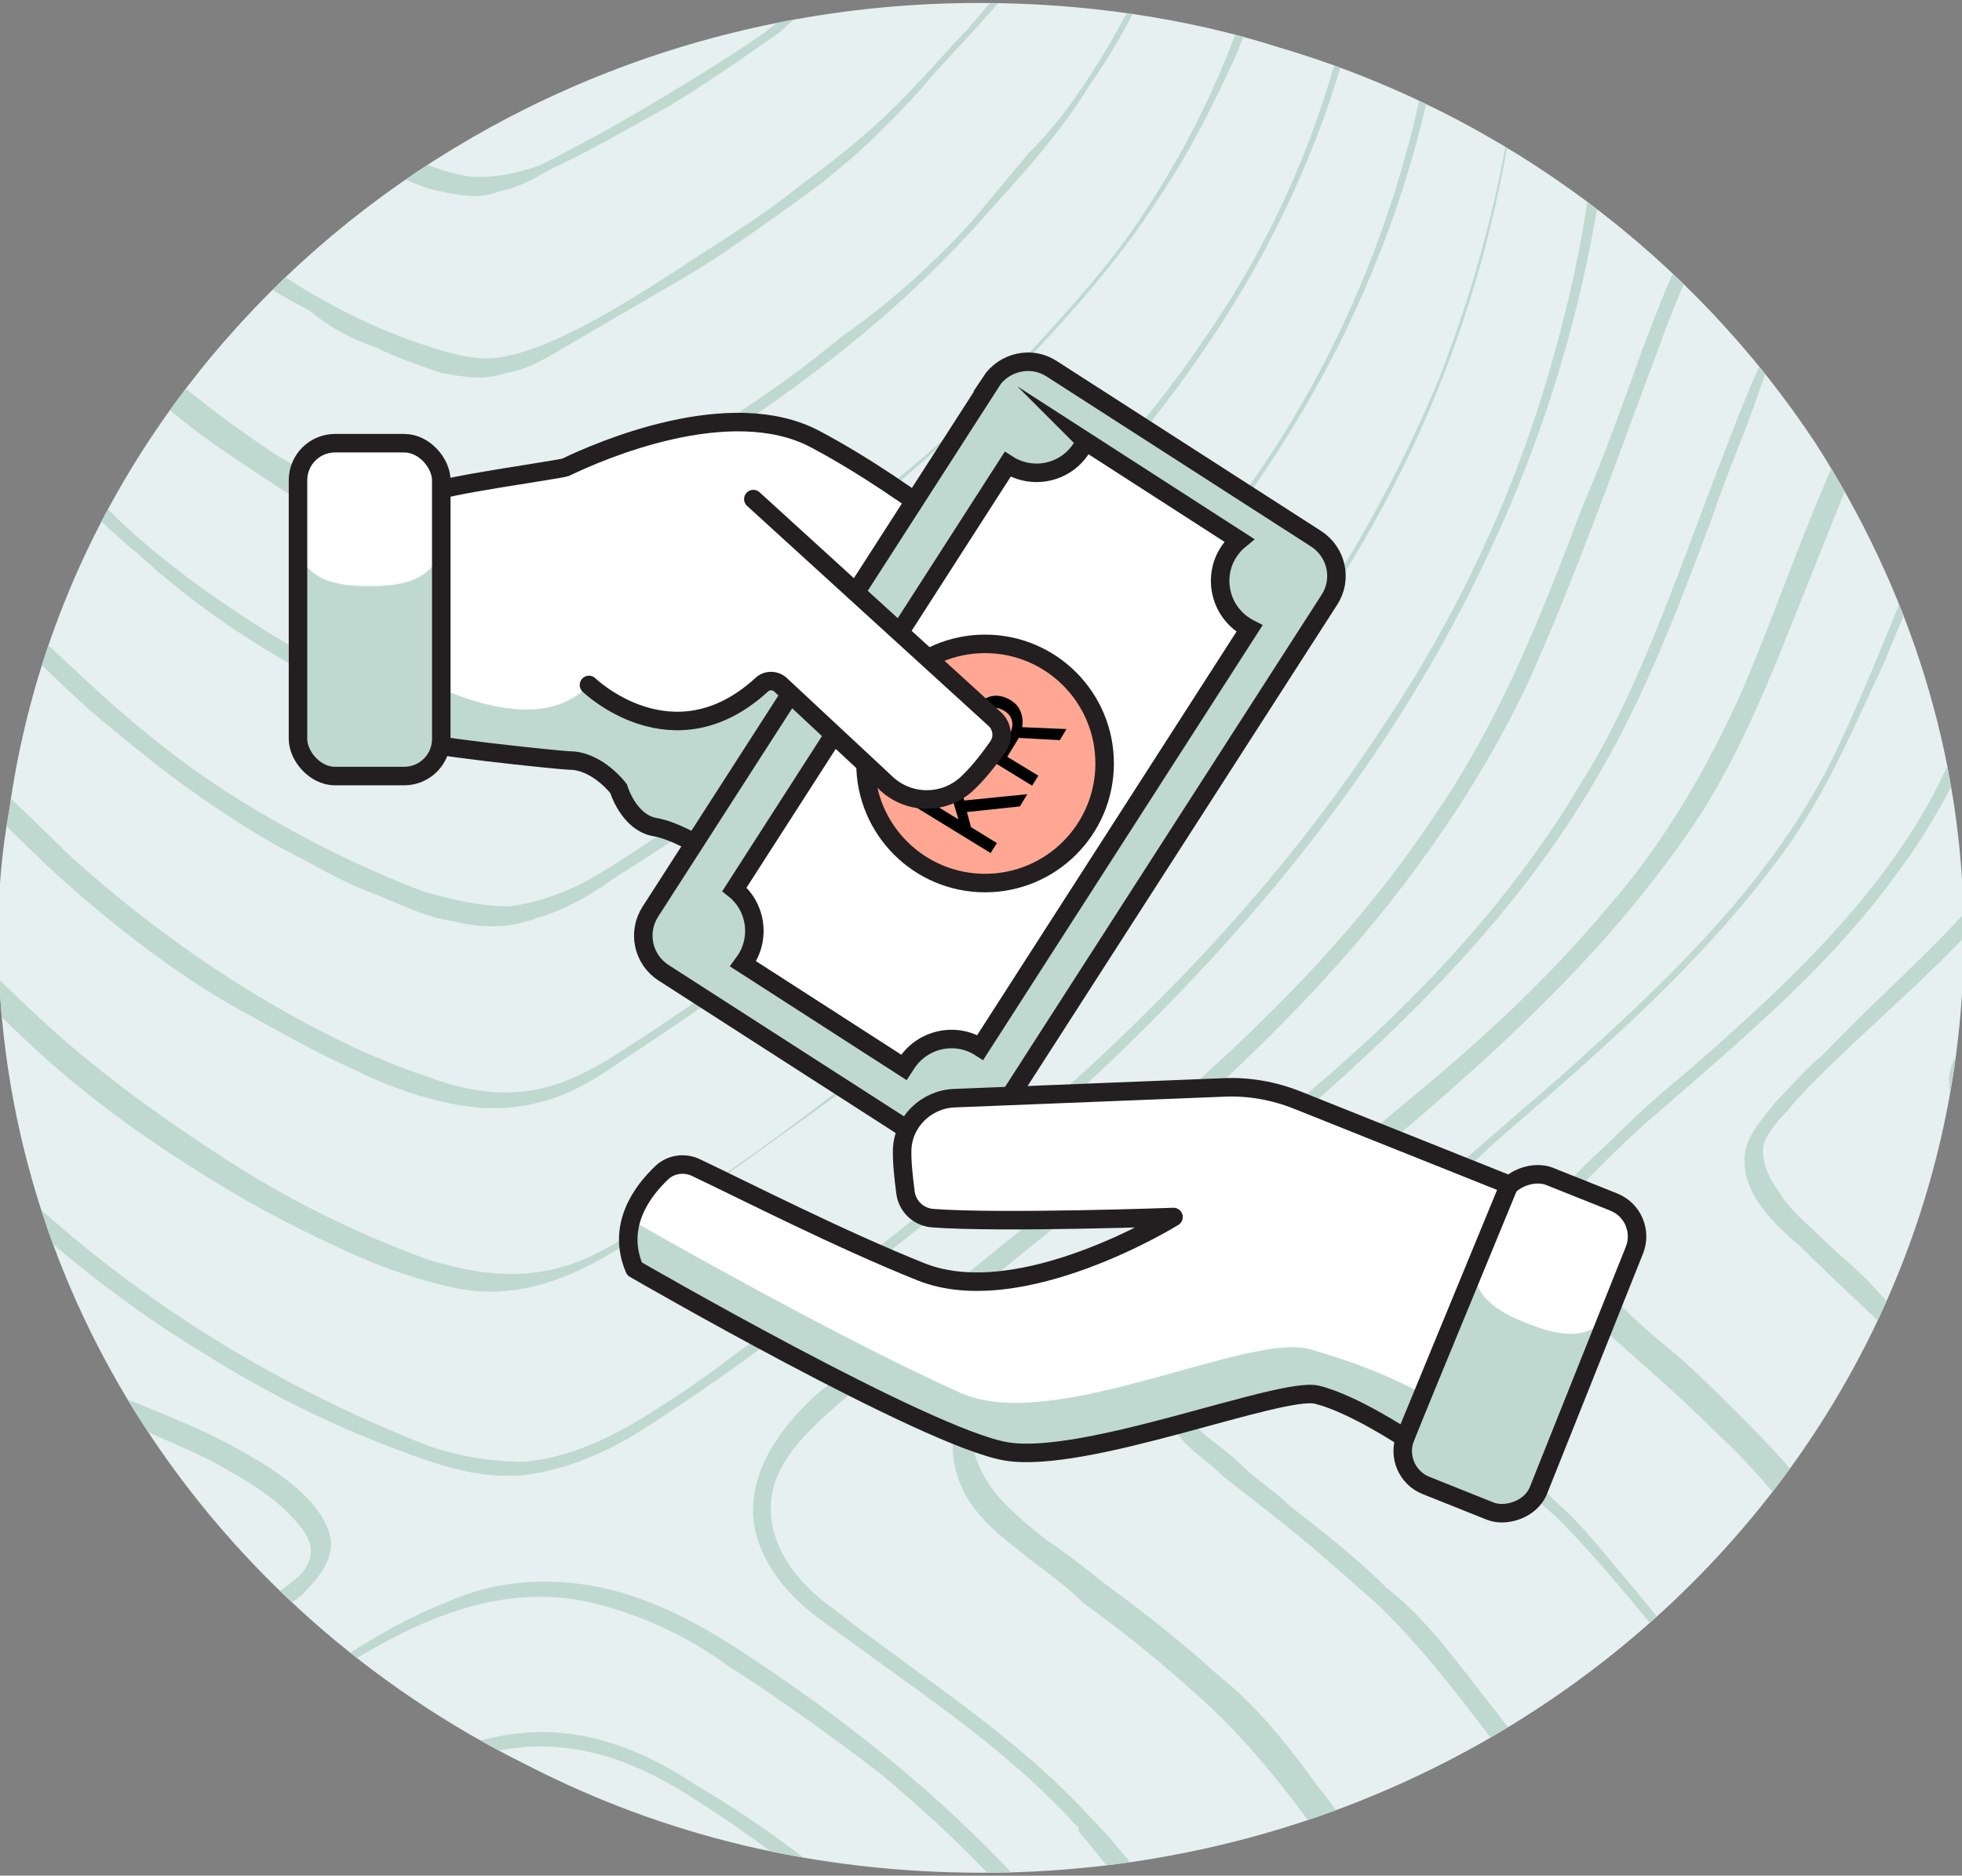
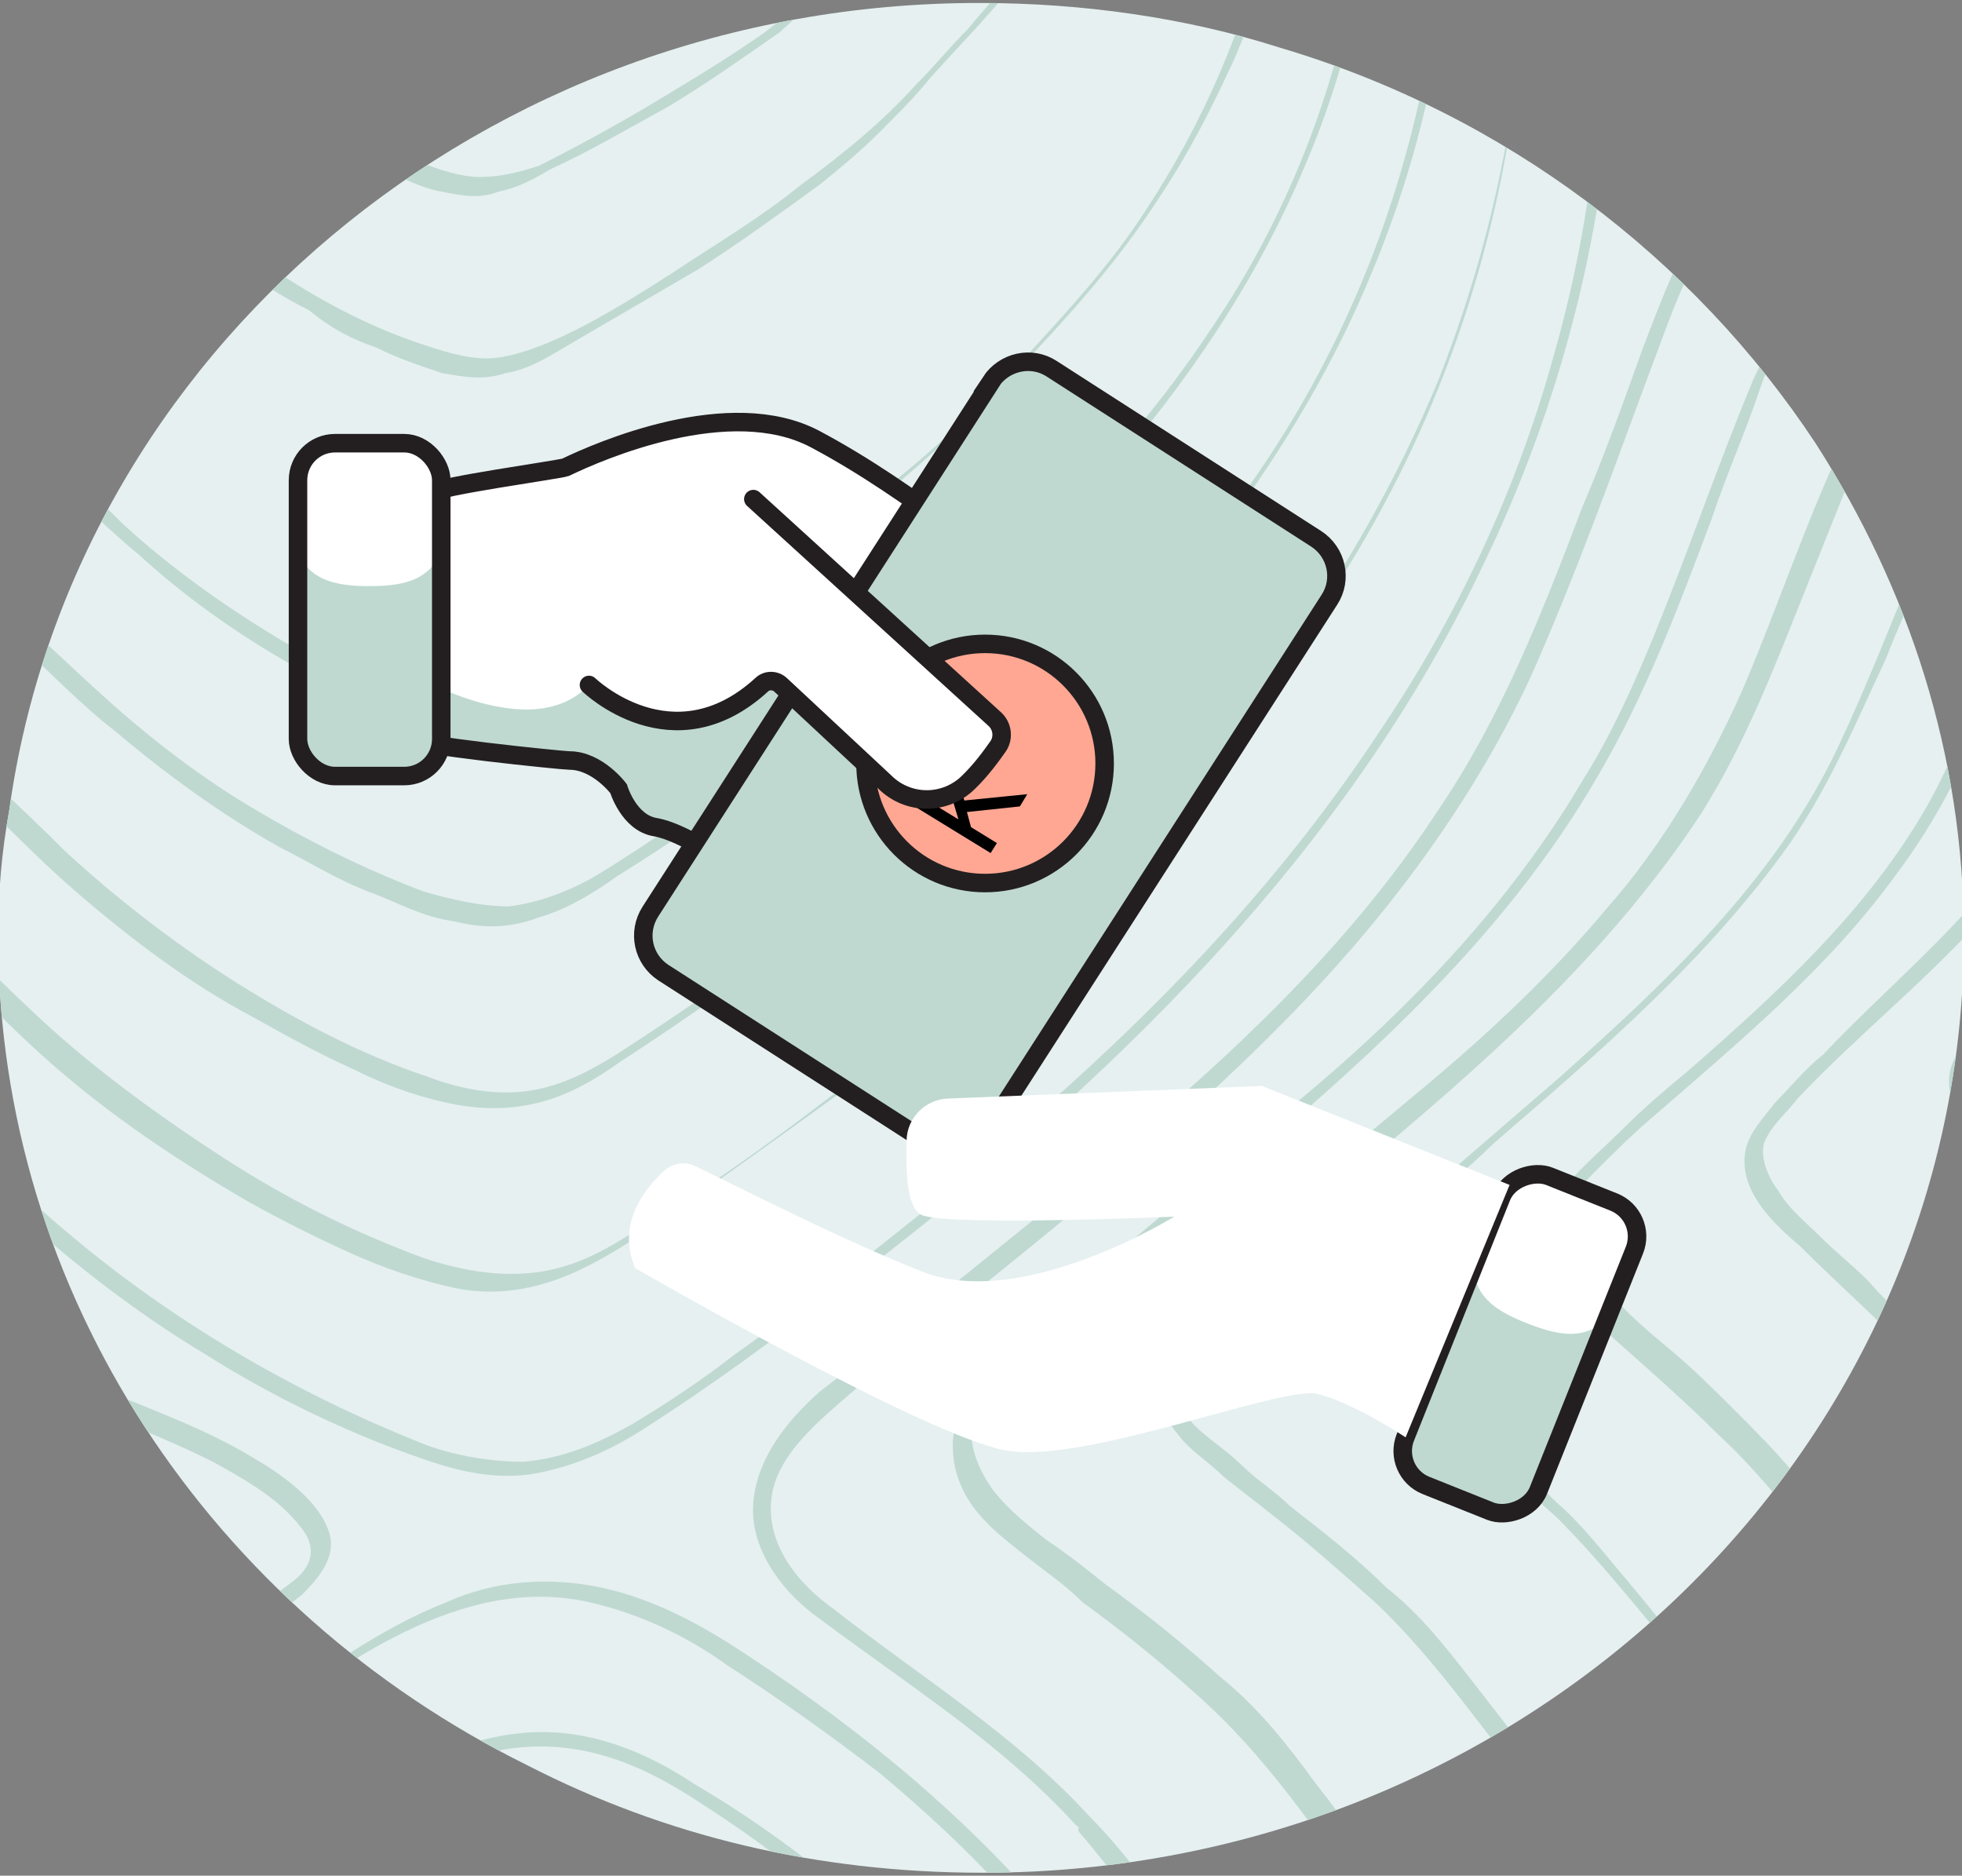
<svg xmlns="http://www.w3.org/2000/svg" id="Layer_1" viewBox="0 0 53 50.66">
  <rect x="0" y="0" width="53" height="50.66" fill="#808080" stroke="none" />
  <defs>
    <style>.cls-1,.cls-2,.cls-3,.cls-4{fill:none;}.cls-5{clip-path:url(#clippath);}.cls-6{fill:#e6f0f0;}.cls-7,.cls-8,.cls-9{fill:#fff;}.cls-10,.cls-11{fill:#bfd9d1;}.cls-8,.cls-12,.cls-11,.cls-9,.cls-2,.cls-3,.cls-4{stroke:#231f20;stroke-width:.5px;}.cls-8,.cls-12,.cls-11,.cls-4{stroke-miterlimit:10;}.cls-12{fill:#ffa793;}.cls-9,.cls-2{stroke-linecap:round;}.cls-9,.cls-2,.cls-3{stroke-linejoin:round;}</style>
    <clipPath id="clippath">
      <path class="cls-1" d="M49.05,11.98c2.5,3.9,4,8.4,4,13.3,0,14-11.9,25.3-26.5,25.3-4.5,0-8.6-1-12.3-2.9h0C5.75,43.48-.05,34.98-.05,25.28c0-1.2,.1-2.3,.3-3.4H.25C1.95,9.58,13.05,.08,26.45,.08c2.8,0,5.6,.4,8.1,1.2,6.1,1.8,11.2,5.7,14.5,10.7" />
    </clipPath>
  </defs>
  <g>
    <path id="SVGID" class="cls-6" d="M49.05,11.98c2.5,3.9,4,8.4,4,13.3,0,14-11.9,25.3-26.5,25.3-4.5,0-8.6-1-12.3-2.9h0C5.75,43.48-.05,34.98-.05,25.28c0-1.2,.1-2.3,.3-3.4H.25C1.95,9.58,13.05,.08,26.45,.08c2.8,0,5.6,.4,8.1,1.2,6.1,1.8,11.2,5.7,14.5,10.7" />
    <g class="cls-5">
      <g>
        <path class="cls-10" d="M-12.35,60.68h0C-5.65,56.58,.15,51.38,6.55,46.88c2.7-1.9,5.9-4.4,9.4-3.6,1.3,.3,2.6,.9,3.7,1.7,1.4,.9,2.8,1.9,4.1,2.9,2.9,2.4,5.4,5.2,7.3,8.4,1.5,2.5,2.5,5.3,2.9,8.2,.4,2.9,.4,5.9,0,8.8-.4,3.4-1.3,6.6-2.8,9.7-1.5,3-3.4,5.9-5.3,8.6-1,1.4-2,2.8-3,4.2-1.1,1.6-2.3,3.2-3.7,4.7-1.4,1.5-2.9,2.7-4.6,3.7-1.6,.9-3.3,1.7-5,2.5-3.4,1.6-6.9,3.1-10.5,4.2-3.2,.9-6.6,1.5-9.9,1.4-3.4-.1-6.7-1.1-9.7-2.8-3-1.7-5.7-4-8.2-6.4-2.7-2.6-5.2-5.4-7.1-8.6-1.6-2.8-2.6-6-2.5-9.3,.2-3.3,1.8-6.3,4.1-8.8,2.2-2.4,4.9-4.4,7.5-6.4,3.1-2.4,6.4-4.5,9.7-6.5,1.6-.9,3.2-1.8,4.7-2.8,.1-.1,.3-.5,.2-.4-3.4,2.1-6.8,4.1-10.1,6.3-3,2-5.9,4.2-8.7,6.5-2.5,2.1-4.8,4.4-6.3,7.3-1.4,2.8-1.7,6.1-1,9.1,.8,3.5,2.6,6.5,4.8,9.3,2.3,2.9,5,5.5,7.8,7.9,2.8,2.3,5.8,4.2,9.3,5.2,3.2,1,6.7,1.1,10,.6,3.6-.5,7.1-1.6,10.4-3,1.8-.7,3.5-1.5,5.2-2.3s3.6-1.6,5.3-2.6,3.1-2.1,4.5-3.5c1.3-1.4,2.6-3,3.7-4.6,2-2.9,4.1-5.7,6-8.7s3.4-5.9,4.4-9.1c.9-3,1.4-6.3,1.4-9.5,.1-2.9-.3-5.9-1.2-8.7-1-3.1-2.6-5.9-4.7-8.4-2.4-2.9-5.3-5.3-8.5-7.4-1.2-.8-2.5-1.5-3.9-1.8s-2.9-.2-4.2,.4c-1.8,.7-3.4,1.9-5,3-1.6,1.1-3.2,2.3-4.7,3.4-3.2,2.5-6.4,5-9.7,7.4-1.6,1.1-3.2,2.2-4.9,3.3,0,0-.2,.4-.1,.3h0Z" />
        <path class="cls-10" d="M22.05,93.98h0c-2,2.9-4.1,5.6-7.1,7.6-1.4,.9-3,1.7-4.5,2.4-1.6,.7-3,1.4-4.5,2-5.6,2.3-11.9,4.1-18,2.6-3-.7-5.8-2.3-8.2-4.1-2.5-1.9-4.8-4.2-6.8-6.6-2.1-2.4-3.9-5-4.8-8.1-.8-2.7-1-5.6,.1-8.3,1.1-2.7,3.1-4.9,5.3-6.8,2.3-2,4.7-3.9,7.2-5.6,2.8-2,5.8-3.8,8.7-5.6,3-1.8,5.7-3.7,8.5-5.8,2.7-2.1,5.5-4.3,8.3-6.3,1.4-1,2.8-2,4.3-2.9,1.3-.8,2.8-1.4,4.4-1.3,1.6,.1,2.9,.8,4.1,1.6,1.4,.9,2.7,1.9,4,3,2.5,2.1,4.7,4.6,6.3,7.5,1.3,2.3,2.1,4.8,2.5,7.3,.4,2.6,.3,5.2,0,7.8-.4,3-1.1,5.8-2.4,8.5s-2.9,5.1-4.6,7.6c-1.1,1.1-1.9,2.3-2.8,3.5-.2,.3,.1,.4,.3,.2,3.5-5,7.4-9.9,9-15.9,.7-2.7,1-5.6,1-8.4,0-2.6-.4-5.2-1.3-7.6-1-2.8-2.5-5.3-4.5-7.5-2.2-2.6-4.9-4.9-7.8-6.6-1.2-.8-2.6-1.4-4.1-1.4s-3,.6-4.3,1.3c-1.5,.9-2.9,1.9-4.3,2.9-1.5,1-2.9,2-4.3,3.1-2.8,2.2-5.6,4.4-8.5,6.4-2.9,2-6.1,3.8-9.1,5.7-2.8,1.8-5.6,3.8-8.2,5.9-2.3,1.8-4.6,3.7-6.4,6.1s-2.7,5-2.6,7.9,1.1,5.7,2.6,8.2c1.7,2.9,4.1,5.4,6.5,7.7,2.3,2.2,4.7,4.2,7.5,5.6,2.8,1.4,5.8,2.1,8.9,2,3.1,0,6.1-.6,9.1-1.6,3.2-1,6.3-2.4,9.4-3.8,1.5-.7,3.1-1.5,4.5-2.4,1.4-1,2.7-2.2,3.8-3.5,1.1-1.3,2.1-2.7,3.1-4.1,.2-.3-.1-.4-.3-.2h0Z" />
        <path class="cls-10" d="M20.85,92.88h0c-1.8,2.5-3.6,5-6.3,6.6-1.3,.8-2.6,1.5-4,2.1-1.4,.6-2.7,1.2-4,1.7-5,2-10.5,3.5-15.9,2.2-5.4-1.3-9.6-5.4-13.1-9.5-1.8-2.1-3.4-4.5-4.2-7.2-.7-2.4-.8-5,.1-7.4s2.8-4.3,4.7-6c2.1-1.8,4.2-3.5,6.5-5.1,2.5-1.7,5-3.3,7.6-4.9s5.1-3.4,7.5-5.2c2.4-1.9,4.8-3.8,7.2-5.6,1.2-.9,2.4-1.8,3.8-2.5,1.2-.6,2.4-1.1,3.8-.9,1.4,.2,2.6,.9,3.7,1.6,1.2,.8,2.4,1.7,3.5,2.7,2.2,1.9,4.1,4.1,5.4,6.7,1.1,2,1.8,4.2,2.1,6.5,.3,2.3,.3,4.6,0,6.9-.3,2.6-1,5.1-2.1,7.5s-2.6,4.6-4.1,6.7c-.6,.9-1.4,2-2.2,3.1,0,.1-.2,.2-.1,.3,.1,.1,.2,0,.2-.1,3.1-4.3,6.5-8.7,7.9-13.9,.7-2.4,1-4.9,1-7.4,0-2.3-.3-4.6-1-6.8-1.7-5.4-5.9-9.7-10.5-12.8-1.1-.7-2.3-1.4-3.7-1.5-1.3-.2-2.6,.3-3.8,.9-1.3,.7-2.5,1.6-3.7,2.5s-2.5,1.9-3.7,2.8c-2.5,2-4.9,4-7.5,5.8-2.5,1.8-5.2,3.3-7.8,5-2.6,1.7-5,3.4-7.4,5.3-2,1.6-4,3.3-5.6,5.4s-2.5,4.3-2.5,6.9,.8,5.2,2.2,7.5c1.5,2.5,3.4,4.7,5.5,6.8,2,2,4.1,3.8,6.6,5.1,2.4,1.3,5,1.9,7.7,1.9s5.4-.5,8-1.3c2.9-.9,5.6-2.1,8.4-3.4,1.4-.6,2.7-1.3,4-2.1s2.4-1.9,3.4-3c1-1.2,1.9-2.4,2.8-3.6,0-.1,.2-.2,.1-.3-.3-.2-.4-.1-.5,0h0Z" />
        <path class="cls-10" d="M29.45,49.08h0c-2-2.2-4.6-3.8-6.9-5.6-1-.7-1.9-1.8-1.7-3.1,.2-1.2,1.4-2.1,2.3-2.9,4.6-3.8,9.5-7.4,13.4-11.9,1.9-2.2,3.6-4.7,4.8-7.3,1.2-2.7,2.2-5.5,3.2-8.2,.5-1.3,.9-2.6,1.7-3.8,.7-1.2,2-2,3.2-2.7,1.8-1.1,3.6-2.3,5.7-2.8,5.1-1.3,9.6,2.7,12.1,6.7,2.7,4.2,3.9,9.2,3.9,14.2,0,5.3-1.5,10.5-3.8,15.2-.7,1.3-1.4,2.5-2.1,3.8s-1.3,2.5-1.9,3.7-1.4,2.4-2.4,3.5c-.9,1-2,1.8-3.1,2.5-4.4,2.9-9.5,4.1-14,6.7-1.1,.6-2.1,1.4-3.4,1.8-1.3,.1-2.5,0-3.5-.7-1.1-.6-1.8-1.5-2.5-2.4-.8-1.1-1.6-2.2-2.3-3.4-.9-1.1-1.7-2.3-2.7-3.3-.1-.2-.4,.3-.3,.4,1.9,2.2,3.3,4.7,5.1,7,.7,.9,1.5,1.8,2.6,2.3,1.1,.6,2.3,.7,3.4,.3,1.3-.4,2.3-1.2,3.5-1.8,1.2-.7,2.4-1.3,3.6-1.8,2.4-1.1,4.9-2,7.3-3.1,2.4-1.2,4.6-2.6,6.5-4.5,2-2.1,2.9-4.9,4.3-7.3,.8-1.3,1.5-2.6,2.2-3.9,.7-1.3,1.3-2.7,1.8-4.1,.9-2.4,1.5-5,1.8-7.6,.6-4.9,0-10.1-1.9-14.7-1.1-2.5-2.6-4.9-4.5-6.8-1.9-1.8-4.2-3.2-6.8-3.5-2-.2-3.9,.4-5.7,1.3-1.1,.5-2.1,1.2-3.1,1.8-1.2,.7-2.3,1.5-3.1,2.6s-1.3,2.5-1.8,3.8c-.5,1.4-1,2.8-1.6,4.2-1.1,2.9-2.2,5.7-3.9,8.2-3.4,5.2-8.4,9-13.2,12.9-1.2,.9-2.3,1.9-3.5,2.8-.9,.8-1.7,1.8-1.8,3-.1,1.2,.7,2.3,1.6,3,1.2,.9,2.5,1.8,3.7,2.7s2.4,1.9,3.4,3c.3,.3,.6-.1,.4-.2h0Z" />
        <path class="cls-10" d="M69.45,29.68c-.7,2.5-1.7,4.8-2.9,7.1-.6,1.1-1.2,2.1-1.8,3.2-.5,1.1-1,2.2-1.6,3.2-1.2,2-3.2,3.6-5.2,4.8-2,1.1-4.1,2-6.1,2.9-1,.5-2.1,.9-3.1,1.4s-2,1.1-3,1.7c-1,.6-2,1.1-3.1,1-1-.1-1.9-.6-2.7-1.2-.8-.7-1.5-1.5-2.1-2.4-.8-1.1-1.5-2.2-2.3-3.2-.8-1.1-1.6-2.1-2.6-2.9-1-.9-2-1.7-3.1-2.5-.5-.4-1-.8-1.6-1.2-.5-.4-1-.8-1.4-1.3-.3-.4-.6-1-.6-1.5,0-.6,.2-1,.5-1.4s.8-.8,1.2-1.2c.5-.4,1-.9,1.5-1.3,1-.9,2.1-1.7,3.1-2.6,4-3.3,8-6.8,10.6-11.3,1.3-2.2,2.2-4.6,3.1-7,.4-1.2,.9-2.3,1.3-3.5,.2-.6,.5-1.2,.8-1.7s.7-.9,1.2-1.3c.9-.7,1.9-1.3,3-1.9,.8-.5,1.6-.9,2.5-1.2,1.7-.7,3.4-.8,5.1-.3,4.5,1.4,7.6,5.7,9.1,10,1.5,4.2,1.7,8.5,1,12.7-.3,.9-.5,1.9-.8,2.9,0,.1,0,.2,.1,.2s.2-.2,.2-.3c1.2-4.2,1.4-8.7,.5-13-.5-2.1-1.2-4.2-2.3-6.1-1.2-2.1-2.8-4.1-4.8-5.5-1.7-1.1-3.7-1.9-5.8-1.7-1.8,.2-3.5,1.1-5,2-1,.6-2.1,1.2-3,2s-1.5,1.9-2,3c-1,2.4-1.8,4.8-2.8,7.2-.5,1.2-1.1,2.5-1.8,3.6-.7,1.2-1.5,2.3-2.3,3.3-1.7,2.1-3.7,4-5.8,5.7-2.1,1.8-4.2,3.5-6.3,5.3-.8,.7-1.8,1.4-2.3,2.4s-.4,2.1,.3,3c.4,.5,.8,.8,1.3,1.2s1.1,.8,1.6,1.3c1.1,.8,2.1,1.6,3.2,2.6,2.1,1.9,3.5,4.2,5.1,6.4,1.2,1.6,2.8,3.4,4.9,3.4,1.1,0,2.1-.5,3.1-1.1s2-1.2,3.1-1.7c4.2-2,8.8-3.4,12.3-6.6,.9-.8,1.7-1.8,2.3-2.8,.6-1.1,1.1-2.2,1.7-3.3,.5-1.1,1.2-2.2,1.8-3.4,.6-1.1,1.2-2.3,1.7-3.6,.5-1.2,.9-2.3,1.2-3.5,0-.1,0-.2-.1-.2,.1-.1,0,.1-.1,.2Z" />
        <path class="cls-10" d="M69.05,28.98h0c-.6,2.1-1.4,4.2-2.4,6.1-.5,.9-1,1.9-1.5,2.8-.5,1-.9,1.9-1.4,2.8-2.1,3.6-6.1,5.3-9.7,6.9-.9,.4-1.8,.8-2.7,1.3s-1.7,1-2.6,1.5c-.9,.5-1.7,.9-2.7,.8-.9-.1-1.7-.5-2.3-1.1-.7-.6-1.3-1.3-1.9-2-.7-.9-1.4-1.8-2.1-2.7-.7-.9-1.4-1.8-2.3-2.5-.8-.8-1.7-1.5-2.6-2.2-.4-.4-.9-.7-1.3-1.1s-.9-.7-1.3-1.1c-.6-.7-1-1.6-.5-2.5,.4-.9,1.3-1.5,2.1-2.1,.9-.8,1.8-1.5,2.7-2.2,3.5-2.9,6.9-5.9,9.4-9.7,1.2-1.9,2-4,2.8-6,.4-1,.8-2,1.2-3s.8-1.9,1.6-2.6c.8-.7,1.7-1.2,2.5-1.7,.7-.4,1.4-.8,2.2-1.1,1.4-.6,2.9-.8,4.4-.4,4,1,6.7,4.7,8.1,8.3,1.3,3.5,1.6,7.3,1,10.9-.3,.8-.5,1.7-.7,2.6-.1,.3,.3,.3,.4,.1,1-3.7,1.2-7.6,.3-11.3-.8-3.7-2.9-7.7-6.3-9.9-1.5-1-3.3-1.6-5.1-1.4-1.6,.2-3,.9-4.4,1.7-.9,.5-1.8,1-2.6,1.7s-1.3,1.6-1.8,2.6c-.9,2-1.6,4.1-2.5,6.2-.9,2-2.1,4.1-3.6,5.8-1.5,1.8-3.2,3.4-5,4.9s-3.6,3-5.4,4.6c-.7,.6-1.5,1.3-1.8,2.2s0,1.9,.6,2.6c.3,.4,.8,.7,1.2,1.1,.5,.4,.9,.7,1.4,1.1,.9,.7,1.8,1.5,2.7,2.3,1.7,1.6,3,3.6,4.5,5.4,1.1,1.4,2.5,2.9,4.3,3.1,1,.1,1.9-.3,2.7-.7,.9-.5,1.8-1.1,2.7-1.6,3.6-1.9,7.6-3.1,10.7-5.9,.8-.7,1.5-1.6,2.1-2.5,.6-.9,1-1.9,1.4-2.9,.5-1,1-1.9,1.5-2.9s1-2,1.4-3.1c.4-1.1,.7-2,1-3.1,0-.4-.3-.4-.4-.1h0Z" />
        <path class="cls-10" d="M68.65,28.48h0c-.4,1.8-1.1,3.5-1.9,5.1-.4,.8-.9,1.6-1.2,2.4-.4,.8-.7,1.6-1.2,2.4-1.7,3-5.1,4.5-8.1,6-.8,.4-1.5,.8-2.3,1.2-.7,.4-1.4,.9-2.2,1.3-.7,.4-1.5,.6-2.3,.5-.7-.1-1.4-.5-2-.9-1.4-1.1-2.4-2.5-3.5-3.8-.6-.7-1.2-1.5-1.9-2.1-.7-.7-1.4-1.3-2.2-1.9-.7-.6-1.5-1.2-2.2-1.9-.5-.5-1.1-1.3-.9-2.1,.1-.7,.8-1.3,1.4-1.8,.7-.7,1.5-1.3,2.2-2,2.9-2.5,5.8-5,8-8.1,1.1-1.6,1.8-3.3,2.6-5,.3-.8,.7-1.6,1-2.5,.3-.8,.7-1.6,1.3-2.3,.6-.6,1.4-1,2.1-1.5,.6-.3,1.2-.7,1.8-.9,1.2-.5,2.5-.6,3.8-.3,3.4,.9,5.8,3.7,7,6.8,1.2,2.9,1.4,6.1,1,9.1,0,.8-.1,1.5-.3,2.3,0,.1,0,.2,.1,.2s.2-.2,.2-.3c.7-3.1,.9-6.4,.1-9.5s-2.6-6.4-5.6-8.1c-1.3-.7-2.8-1.3-4.3-1.1-1.4,.2-2.6,.8-3.7,1.5-.8,.5-1.6,.9-2.2,1.5-.6,.6-1,1.5-1.4,2.3-.7,1.7-1.4,3.5-2.2,5.2-1.7,3.6-4.6,6.3-7.5,8.9-.7,.6-1.5,1.3-2.2,1.9s-1.5,1.3-2.2,2c-.6,.5-1.1,1.2-1.1,2s.4,1.5,.9,2.1c.7,.7,1.4,1.3,2.2,1.9,.8,.6,1.5,1.3,2.3,2,1.4,1.4,2.6,3,3.9,4.5,1,1.1,2.2,2.3,3.7,2.4,.8,.1,1.6-.2,2.3-.6,.8-.4,1.5-.9,2.2-1.3,3-1.7,6.4-2.8,8.9-5.3,.7-.6,1.2-1.4,1.7-2.2s.8-1.6,1.2-2.5c.4-.8,.8-1.6,1.3-2.5,.4-.8,.8-1.7,1.1-2.6,.3-.9,.6-1.7,.8-2.6,0-.1,0-.2-.1-.2-.3,.1-.4,.3-.4,.4h0Z" />
-         <path class="cls-10" d="M68.25,27.98h0c-.3,1.4-.8,2.8-1.4,4.1-.3,.7-.7,1.3-.9,2-.3,.7-.5,1.3-.9,1.9-1.4,2.5-4.1,3.9-6.6,5.2-.6,.3-1.2,.7-1.8,1.1-.6,.4-1.1,.8-1.7,1.1-.6,.3-1.2,.3-1.9,.2-.6-.1-1.1-.4-1.6-.7-1.2-.8-2.1-2-3-3.1-.5-.6-1-1.1-1.6-1.7-.5-.5-1.1-1.1-1.7-1.6-.6-.5-1.2-1-1.7-1.6-.5-.5-1-1-1.1-1.6-.1-.7,.2-1.1,.7-1.6,.5-.5,1.1-1.1,1.7-1.6,2.3-2,4.7-4,6.5-6.5,.9-1.2,1.6-2.5,2.2-3.9,.3-.7,.6-1.4,.9-2,.3-.6,.6-1.3,1-1.9,.5-.5,1.1-.9,1.7-1.2,.5-.3,1-.6,1.5-.8,1-.4,2.1-.5,3.1-.3,1.4,.3,2.7,1,3.7,2,1,.9,1.7,2,2.2,3.2,1,2.3,1.3,4.9,1,7.4-.1,.6-.2,1.2-.3,1.9,0,.1,.1,.1,.1,.1,.1-.1,.2-.2,.2-.3,.5-2.5,.6-5.2-.1-7.8-.3-1.2-.9-2.4-1.6-3.4-.8-1.2-2-2.2-3.3-2.8-1.1-.5-2.4-.9-3.6-.7-1.1,.2-2.1,.7-3.1,1.3-.6,.4-1.3,.8-1.7,1.3-.5,.6-.8,1.3-1.1,1.9-.3,.7-.6,1.4-1,2.1-.3,.7-.6,1.4-1,2.1-1.6,2.8-4,5-6.4,7.1-.6,.5-1.2,1-1.8,1.6-.5,.5-1.1,1-1.6,1.6-.4,.5-.6,1.1-.5,1.8,.2,.7,.6,1.2,1.1,1.6,1.2,1.1,2.4,2.1,3.6,3.3,1.2,1.1,2.1,2.4,3.2,3.5,.9,.9,1.9,1.8,3.2,1.9,1.5,.2,2.6-.8,3.7-1.5,2.5-1.5,5.2-2.6,7.2-4.8,.5-.6,1-1.2,1.3-1.8,.4-.7,.6-1.4,.9-2,.3-.7,.7-1.4,1-2.1,.3-.7,.6-1.4,.8-2.1,.2-.7,.4-1.4,.6-2.1,0-.1-.1-.1-.1-.1,.1,0,0,.1,0,.3h0Z" />
+         <path class="cls-10" d="M68.25,27.98h0c-.3,1.4-.8,2.8-1.4,4.1-.3,.7-.7,1.3-.9,2-.3,.7-.5,1.3-.9,1.9-1.4,2.5-4.1,3.9-6.6,5.2-.6,.3-1.2,.7-1.8,1.1-.6,.4-1.1,.8-1.7,1.1-.6,.3-1.2,.3-1.9,.2-.6-.1-1.1-.4-1.6-.7-1.2-.8-2.1-2-3-3.1-.5-.6-1-1.1-1.6-1.7-.5-.5-1.1-1.1-1.7-1.6-.6-.5-1.2-1-1.7-1.6-.5-.5-1-1-1.1-1.6-.1-.7,.2-1.1,.7-1.6,.5-.5,1.1-1.1,1.7-1.6,2.3-2,4.7-4,6.5-6.5,.9-1.2,1.6-2.5,2.2-3.9,.3-.7,.6-1.4,.9-2,.3-.6,.6-1.3,1-1.9,.5-.5,1.1-.9,1.7-1.2,.5-.3,1-.6,1.5-.8,1-.4,2.1-.5,3.1-.3,1.4,.3,2.7,1,3.7,2,1,.9,1.7,2,2.2,3.2,1,2.3,1.3,4.9,1,7.4-.1,.6-.2,1.2-.3,1.9,0,.1,.1,.1,.1,.1,.1-.1,.2-.2,.2-.3,.5-2.5,.6-5.2-.1-7.8-.3-1.2-.9-2.4-1.6-3.4-.8-1.2-2-2.2-3.3-2.8-1.1-.5-2.4-.9-3.6-.7-1.1,.2-2.1,.7-3.1,1.3-.6,.4-1.3,.8-1.7,1.3-.5,.6-.8,1.3-1.1,1.9-.3,.7-.6,1.4-1,2.1-.3,.7-.6,1.4-1,2.1-1.6,2.8-4,5-6.4,7.1-.6,.5-1.2,1-1.8,1.6-.5,.5-1.1,1-1.6,1.6-.4,.5-.6,1.1-.5,1.8,.2,.7,.6,1.2,1.1,1.6,1.2,1.1,2.4,2.1,3.6,3.3,1.2,1.1,2.1,2.4,3.2,3.5,.9,.9,1.9,1.8,3.2,1.9,1.5,.2,2.6-.8,3.7-1.5,2.5-1.5,5.2-2.6,7.2-4.8,.5-.6,1-1.2,1.3-1.8,.4-.7,.6-1.4,.9-2,.3-.7,.7-1.4,1-2.1,.3-.7,.6-1.4,.8-2.1,.2-.7,.4-1.4,.6-2.1,0-.1-.1-.1-.1-.1,.1,0,0,.1,0,.3h0" />
        <path class="cls-10" d="M67.85,27.28h0c-.2,1.1-.5,2.1-.9,3.2-.2,.5-.4,1-.6,1.5-.2,.5-.4,1-.6,1.5-1,2-3,3.3-4.9,4.5-.5,.3-1,.6-1.4,.9-.5,.3-.9,.6-1.4,.8-.9,.3-1.8,.1-2.6-.4-.9-.5-1.7-1.3-2.5-2.1-.8-.9-1.7-1.7-2.5-2.6-.4-.4-.9-.8-1.3-1.2-.4-.4-.8-.7-1.1-1.2-.3-.4-.5-.9-.4-1.3,.2-.5,.6-.8,.9-1.2,1.6-1.7,3.5-3.2,5.1-5,.8-.9,1.5-1.8,2-2.9,.3-.5,.5-1,.8-1.5s.5-1,.8-1.5,.7-.8,1.2-1.1c.4-.2,.8-.5,1.2-.7,.8-.3,1.6-.5,2.4-.4,1.1,.2,2.1,.6,3,1.2s1.5,1.4,1.9,2.3c.9,1.7,1.2,3.7,1.1,5.6-.1,.6-.2,1.1-.2,1.6,0,.1,0,.2,.2,.2,.1,0,.2-.2,.2-.3,.3-2,.3-4.2-.4-6.1-.3-.9-.8-1.8-1.4-2.6-.7-.9-1.7-1.5-2.7-1.9-.9-.4-1.9-.6-2.9-.4-.9,.2-1.7,.6-2.5,1.1-.5,.3-1,.6-1.3,1.1s-.6,1-.9,1.5c-.6,1.1-1.1,2.2-1.8,3.2-1.4,2-3.4,3.6-5.1,5.4-.5,.4-.9,.9-1.3,1.3-.3,.4-.7,.8-.8,1.3-.2,1.1,.8,2,1.5,2.6,.9,.9,1.8,1.7,2.7,2.6,.9,.9,1.7,1.8,2.6,2.6,.7,.6,1.6,1.2,2.5,1.3,.5,.1,1,0,1.5-.1,.5-.2,1-.5,1.4-.8,1.9-1.3,4.1-2.4,5.6-4.2,.4-.5,.7-.9,1-1.5,.3-.5,.5-1.1,.7-1.6,.4-1.1,.9-2.1,1.2-3.2,.2-.5,.3-1.1,.4-1.6,0-.1,0-.2-.2-.2-.1,0-.2,.2-.2,.3h0Z" />
        <path class="cls-10" d="M67.45,26.68h0c-.1,.8-.2,1.5-.4,2.2-.1,.4-.2,.8-.4,1.1-.1,.4-.2,.7-.4,1.1-.6,1.5-1.9,2.7-3.2,3.7-.6,.5-1.2,1-2,1.2-.6,.1-1.2,.1-1.8-.2-.7-.3-1.3-.7-1.8-1.2-.6-.6-1.2-1.2-1.8-1.7s-1.2-1.2-1.7-1.9c-.4-.5-1.1-1.2-1-1.9,0-.3,.3-.6,.5-.9,.3-.3,.5-.6,.8-.9,.6-.6,1.2-1.2,1.7-1.8,.6-.6,1.2-1.2,1.7-1.9,.5-.7,.9-1.3,1.4-2,.2-.3,.4-.7,.7-.9,.3-.2,.6-.4,1-.6,.6-.3,1.2-.5,1.8-.4,.7,0,1.5,.2,2.1,.5,.7,.3,1.2,.7,1.6,1.3,.8,1.1,1.1,2.5,1.2,3.9v1.3c0,.3,.4,.2,.4-.1,.1-1.5,0-3.1-.7-4.5-.3-.6-.7-1.2-1.2-1.7-.6-.5-1.3-.8-2-.9-.7-.2-1.4-.2-2.1-.1-.7,.2-1.4,.5-2,.9-.4,.2-.6,.6-.9,.9-.2,.4-.5,.7-.7,1.1-.5,.7-1,1.4-1.6,2.1s-1.2,1.3-1.9,1.9c-.6,.6-1.2,1.2-1.7,1.9-.2,.3-.4,.6-.4,1s.1,.7,.3,1,.5,.6,.7,.9c.3,.3,.6,.7,.9,1,.6,.7,1.3,1.3,1.9,1.9s1.3,1.2,2,1.7c.6,.4,1.2,.6,1.9,.7,.7,.1,1.4-.1,2.1-.5,.4-.2,.7-.5,1-.8s.7-.5,1-.8c.7-.6,1.3-1.2,1.7-1.9,.5-.7,.8-1.5,1.1-2.3,.3-.8,.5-1.6,.7-2.4,.1-.4,.1-.8,.2-1.2-.3-.3-.7-.1-.7,.2h0Z" />
        <path class="cls-10" d="M22.85,34.38h0c-1,.7-2,1.5-3,2.2-.9,.7-1.8,1.3-2.8,1.9-.9,.5-1.8,.9-2.9,1-1,0-2.1-.2-3-.6-4.2-1.7-8.1-4.2-11.3-7.4-1.4-1.4-2.8-2.8-4.3-4-1.4-1-2.8-1.9-4.4-2.6-1.7-.7-3.4-1.2-5.2-1.6-.9-.2-1.9-.4-2.8-.4s-1.8,.1-2.7,.3c-1.8,.4-3.5,1.3-5.2,1.7-1.8,.4-3.7,.4-5.5,0s-3.4-1.3-4.8-2.5c-1.4-1.3-2.4-3.1-3-4.9-1.3-3.8-1-8-.3-12,.7-3.9,2.1-8,4-11.7,3.9-8.1,10.3-14.8,17.4-20.4,3.7-2.9,7.6-5.6,11.7-8,3.8-2.3,7.8-4.3,12.2-5.5,2-.5,4-.9,6.1-.6,2.1,.3,4.1,1.4,5.8,2.6,3.1,2.2,6,4.5,8.8,7.1,5.6,5.2,10.5,11.3,13.3,18.4,2.7,7.2,3.1,15,1,22.3-1,3.6-2.6,7-4.7,10.1-2.5,3.8-5.6,7.1-9,10.1-1.7,1.6-3.5,3-5.4,4.5-.1,.1-.3,.6-.1,.4,7-5.3,13.6-11.6,17.4-19.7,3.3-6.9,4.3-14.7,2.8-22.1-1.5-7.6-5.7-14.3-10.8-20-2.6-2.9-5.5-5.6-8.6-8-1.5-1.2-3-2.4-4.6-3.5-1.7-1.2-3.6-2.2-5.7-2.5s-4.4,0-6.5,.6c-2.1,.6-4.2,1.4-6.2,2.3-4.2,1.9-8.1,4.4-11.8,7-7.8,5.3-15,11.6-20.3,19.5-4.5,6.8-7.8,14.8-7.8,23.1,0,3.9,.8,8.1,3.5,11,2.6,2.7,6.6,3.7,10.2,3.1,1.9-.3,3.6-1.2,5.4-1.7,.9-.3,1.8-.4,2.8-.4,1.1,0,2.2,.2,3.2,.4,3.6,.7,6.9,2.1,9.7,4.3,1.6,1.3,3,2.7,4.5,4.1,1.7,1.6,3.6,3.1,5.6,4.3,1.9,1.2,4,2.2,6.1,2.9,.9,.3,1.9,.5,2.9,.3,1-.2,1.9-.6,2.7-1.1,1.9-1.2,3.8-2.6,5.6-4,.1,0,.3-.5,0-.3h0Z" />
        <path class="cls-10" d="M41.05-5.12h0c.7,7.3-.9,14.5-4.8,20.7-2.4,3.8-5.5,7.1-8.8,10-1.6,1.4-3.4,2.8-5.1,4.1-1.7,1.3-3.5,2.6-5.4,3.7-.8,.5-1.6,.9-2.6,1s-2-.1-2.9-.4c-1.9-.7-3.7-1.6-5.4-2.7-1.7-1.1-3.5-2.4-5-3.8-1.4-1.3-2.6-2.6-4.1-3.8-2.6-2-5.5-3.2-8.7-3.9-1.7-.4-3.4-.7-5.2-.3-1.7,.4-3.2,1.1-4.8,1.5-3.3,.8-7,.2-9.6-2-2.8-2.4-3.8-6.3-4-9.9-.3-7.6,2.6-15.1,6.7-21.4,4.7-7.1,11.2-12.9,18.2-17.7,3.5-2.4,7.1-4.7,10.9-6.5,1.9-.9,3.8-1.7,5.7-2.3,1.8-.6,3.8-1,5.7-1,3.8,.1,6.9,2.6,9.8,4.9,2.8,2.2,5.4,4.5,7.8,7,4.8,5,8.8,11,10.7,17.7,.4,1.7,.7,3.4,.9,5.1,0,.2,.3-.2,.3-.3-.7-7.1-4-13.7-8.5-19.2-2.2-2.8-4.8-5.3-7.5-7.7-1.3-1.2-2.7-2.3-4.1-3.4-1.4-1.1-2.9-2.2-4.5-3.1-1.7-.9-3.6-1.4-5.6-1.3-2,.1-3.9,.6-5.8,1.2-4,1.3-7.7,3.4-11.3,5.6-7.5,4.7-14.5,10.1-20.1,17-4.8,5.9-8.4,13-9.5,20.6-.5,3.6-.6,7.5,.8,11,.6,1.7,1.6,3.2,3,4.4,1.3,1.1,2.9,1.8,4.6,2.1,1.7,.3,3.5,.3,5.1-.2,1.7-.4,3.2-1.2,4.9-1.6,1.8-.4,3.7,0,5.5,.4,1.6,.4,3.2,.9,4.7,1.6s2.8,1.7,4.1,2.7c1.5,1.3,2.8,2.8,4.3,4.1,1.6,1.4,3.4,2.6,5.3,3.7,.9,.5,1.9,1,2.8,1.4s1.8,.7,2.7,.9c1.9,.4,3.5-.4,5-1.4,1.9-1.3,3.7-2.6,5.5-3.9,3.6-2.7,7-5.7,9.9-9.2,2.6-3,4.7-6.4,6.2-10,1.3-3.3,2.1-6.8,2.3-10.3,.1-1.8,.1-3.6-.1-5.4,.3-.3,0,.1,0,.3h0Z" />
        <path class="cls-10" d="M38.95-6.92h0c.6,6.7-.9,13.4-4.5,19-2.2,3.4-5.1,6.5-8.1,9.2-1.5,1.3-3.2,2.6-4.8,3.8-1.6,1.2-3.2,2.3-4.9,3.4-.8,.5-1.6,.9-2.5,1s-1.8-.1-2.6-.4c-1.8-.6-3.5-1.5-5.1-2.5s-3.3-2.3-4.7-3.6c-1.2-1.2-2.4-2.3-3.7-3.4-2.4-1.8-5.2-2.9-8.1-3.5-1.6-.3-3.2-.5-4.8-.2-1.5,.4-2.9,1-4.4,1.4-3.1,.7-6.6,0-9-2.2-2.5-2.4-3.2-5.9-3.3-9.2-.2-6.9,2.4-13.7,6.2-19.4,4.3-6.5,10.3-11.8,16.7-16.2,3.2-2.2,6.6-4.3,10.1-6,1.7-.8,3.4-1.5,5.2-2.1,1.7-.5,3.5-1,5.3-1,3.6,0,6.5,2.3,9.2,4.4,2.6,2,5,4.1,7.2,6.5,4.4,4.6,8.2,10.1,9.8,16.4,.4,1.5,.6,3.1,.8,4.6,0,.3,.5,.1,.4-.2-.6-6.6-3.7-12.7-7.8-17.8-2.1-2.6-4.4-5-6.9-7.1-1.1-1-2.4-2.1-3.7-3-1.4-1-2.7-2.1-4.2-2.9-1.6-.9-3.3-1.4-5.1-1.3-1.8,0-3.6,.5-5.4,1.1-3.7,1.2-7.1,3-10.4,5-7,4.3-13.6,9.3-18.8,15.6-4.4,5.4-7.8,11.8-8.9,18.7-.5,3.3-.6,7,.5,10.2,.5,1.6,1.4,3.1,2.6,4.2s2.6,1.8,4.1,2.2c1.5,.4,3.2,.4,4.8,.1,1.6-.3,3.1-1,4.6-1.4,.8-.2,1.6-.3,2.4-.3,.9,0,1.7,.2,2.6,.4,1.6,.3,3.1,.8,4.5,1.4,1.4,.7,2.7,1.4,3.8,2.4,1.4,1.1,2.6,2.5,4,3.7,1.5,1.3,3.1,2.5,4.8,3.4,.9,.5,1.8,1,2.7,1.4,.8,.4,1.6,.7,2.5,.9,.9,.2,1.7,.2,2.5,0s1.5-.6,2.2-1.1c1.7-1.1,3.4-2.3,5-3.5,3.4-2.5,6.6-5.3,9.4-8.5,2.4-2.8,4.5-5.9,5.9-9.3,1.3-3.1,2-6.3,2.2-9.7,.1-1.7,.1-3.3-.1-5,.2-.1-.2,.2-.2,.4h0Z" />
        <path class="cls-10" d="M36.95-8.52h0c.6,6.2-.8,12.4-4.3,17.5-1,1.5-2.2,3-3.5,4.3-1.3,1.4-2.7,2.7-4.1,4-1.5,1.2-2.9,2.4-4.5,3.4-1.5,1-3,2.1-4.5,3-.7,.4-1.5,.7-2.3,.8-.8,0-1.6-.2-2.3-.4-1.6-.6-3.2-1.4-4.7-2.3s-2.9-2-4.2-3.2c-1.1-1-2.2-2.1-3.4-3-2.3-1.7-4.9-2.7-7.7-3.2-.7-.1-1.5-.3-2.2-.3-.8,0-1.4,.1-2.1,.3-1.4,.4-2.7,1-4.2,1.2-2.9,.5-6-.3-8-2.4-2.3-2.2-2.9-5.6-3-8.6-.2-6.3,2.2-12.4,5.7-17.6,4-6,9.6-10.8,15.5-14.8,2.9-2,6-3.9,9.2-5.4,1.6-.7,3.3-1.3,5-1.8,1.6-.5,3.2-.8,4.8-.8,3.3,.1,5.9,2.2,8.4,4.1,2.3,1.8,4.6,3.8,6.6,5.9,4.1,4.3,7.5,9.3,9,15.1,.4,1.3,.7,2.8,.8,4.2,0,.2,.3-.2,.3-.3-.6-6.1-3.3-11.7-7.1-16.4-1.9-2.4-4-4.5-6.3-6.5-1.1-1-2.3-1.9-3.5-2.8-1.2-.9-2.5-1.9-3.9-2.7-1.5-.8-3.1-1.2-4.7-1.1-1.7,.1-3.4,.5-5,1.1-3.3,1.1-6.5,2.8-9.5,4.6-6.4,3.9-12.5,8.5-17.2,14.3-4,4.9-7.1,10.6-8.1,16.9-.5,3-.5,6.3,.5,9.3,.5,1.5,1.2,2.8,2.3,3.9,1.1,1.1,2.4,1.8,3.8,2.2s2.9,.4,4.3,.2c1.5-.3,2.8-.9,4.3-1.3,.7-.2,1.4-.3,2.1-.3,.8,0,1.7,.2,2.5,.4,1.4,.3,2.8,.7,4.1,1.3,1.3,.6,2.5,1.3,3.6,2.2,1.3,1,2.4,2.3,3.7,3.3,1.3,1.1,2.8,2.2,4.4,3.1,.8,.4,1.6,.9,2.4,1.2,.8,.3,1.5,.7,2.3,.8,.8,.2,1.5,.2,2.3-.1,.7-.2,1.4-.6,2.1-1.1,1.6-1,3.2-2.1,4.7-3.2,3.1-2.3,6-4.8,8.5-7.6,2.2-2.5,4.1-5.3,5.4-8.4,1.2-2.8,1.8-5.7,2-8.7,.1-1.6,.1-3.1-.1-4.7,.1-.1-.2,.3-.2,.4h0Z" />
        <path class="cls-10" d="M34.85-10.22h0c.5,5.6-.8,11.2-3.9,15.9-.9,1.4-2,2.6-3.1,3.8-1.2,1.3-2.4,2.5-3.8,3.6-1.3,1.1-2.7,2.1-4.2,3.1-1.4,.9-2.7,1.9-4.2,2.7-.6,.4-1.3,.7-2,.7-.8,.1-1.5-.1-2.2-.4-1.5-.6-2.9-1.3-4.2-2.1-1.3-.8-2.7-1.8-3.9-2.9-1-1-2-1.9-3.2-2.7-2.1-1.5-4.5-2.3-7-2.8-.7-.1-1.4-.2-2.1-.2-.6,0-1.2,.1-1.8,.3-1.3,.4-2.6,.9-3.9,1.1-2.7,.3-5.6-.5-7.3-2.6-1.9-2.2-2.3-5.2-2.4-8-.1-5.6,2.1-11.1,5.3-15.6,3.7-5.3,8.7-9.7,14.1-13.3,2.7-1.8,5.4-3.4,8.4-4.8,1.4-.7,2.9-1.2,4.4-1.7,1.5-.4,3-.8,4.5-.7,3,0,5.4,2,7.7,3.7,2.1,1.6,4.2,3.4,6,5.3,3.7,3.9,6.8,8.5,8.2,13.7,.3,1.3,.5,2.6,.6,3.9,0,.3,.4,0,.4-.2-.5-5.5-3-10.6-6.4-14.9-1.7-2.2-3.7-4.1-5.7-5.9-1-.9-2.1-1.8-3.2-2.6s-2.3-1.7-3.5-2.4c-1.3-.7-2.8-1.1-4.3-1.1s-3,.4-4.5,.8c-3.1,.9-5.9,2.4-8.7,4-5.9,3.5-11.5,7.6-15.9,12.9-3.6,4.3-6.6,9.5-7.5,15.1-.5,2.8-.4,5.8,.3,8.5,.4,1.4,1,2.7,1.9,3.7,.9,1.1,2.1,1.8,3.4,2.2s2.6,.6,4,.4c1.4-.2,2.6-.7,3.9-1.1,.6-.2,1.3-.3,2-.4,.7,0,1.5,.1,2.2,.3,1.3,.3,2.6,.6,3.9,1.1,1.2,.5,2.3,1.1,3.3,1.9,1.2,.9,2.2,2,3.3,2.9,1.2,1.1,2.6,2.1,4,2.9,1.4,.8,2.8,1.5,4.3,1.9,.7,.2,1.4,.2,2.1,0,.7-.2,1.3-.5,1.9-.9,1.5-.9,2.9-1.8,4.3-2.8s2.8-2,4.1-3.2c1.3-1.1,2.6-2.4,3.8-3.7,1.2-1.3,2.2-2.5,3.1-3.9,.8-1.2,1.4-2.4,2-3.7,1.1-2.6,1.8-5.3,2-8.1,.1-1.4,.1-2.8,0-4.2-.1,0-.5,.3-.5,.5h0Z" />
-         <path class="cls-10" d="M32.85-11.82h0c.4,5-.8,10.1-3.7,14.3-.4,.6-.9,1.2-1.4,1.7-.5,.6-1,1.2-1.5,1.8-1,1.1-2.2,2.2-3.5,3.1-1.2,1-2.5,1.9-3.8,2.7-1.2,.8-2.5,1.7-3.8,2.3-.6,.3-1.2,.5-1.9,.5s-1.3-.2-2-.4c-1.3-.5-2.6-1.2-3.8-1.9-1.2-.8-2.4-1.7-3.5-2.7-.8-.8-1.7-1.6-2.8-2.3-2-1.3-4.2-2-6.5-2.4-.6-.1-1.2-.1-1.8-.1-.6,.1-1.2,.2-1.7,.4-1.2,.4-2.3,.8-3.5,.9-2.5,.1-5-.8-6.5-2.9s-1.9-4.8-1.9-7.3c-.1-5,2-9.7,4.8-13.7,3.4-4.8,8-8.6,12.9-11.8,2.4-1.6,4.9-3,7.5-4.2,1.3-.6,2.6-1.1,4-1.5,1.3-.4,2.6-.6,4-.6,2.7,.1,4.9,1.8,6.9,3.3,1.9,1.5,3.8,3.1,5.5,4.8,3.4,3.5,6.1,7.7,7.4,12.4,.3,1.2,.5,2.4,.6,3.6,0,.1,.1,0,.2,0,.1-.1,.2-.2,.2-.3-.5-5-2.7-9.7-5.8-13.6-1.5-1.9-3.3-3.7-5.2-5.3-.9-.8-1.9-1.6-2.9-2.3s-2.1-1.5-3.2-2.1c-1.2-.6-2.5-.9-3.9-.9-1.4,.1-2.8,.4-4.1,.8-2.8,.8-5.3,2.1-7.8,3.6-5.4,3-10.4,6.7-14.4,11.4-3.2,3.8-5.9,8.3-6.7,13.3-.4,2.5-.4,5.1,.2,7.5,.3,1.3,.8,2.5,1.6,3.5,.8,1,1.8,1.7,2.9,2.2,1.2,.5,2.3,.6,3.5,.5,1.2,0,2.5-.5,3.6-.8,.6-.2,1.1-.3,1.7-.4,.7-.1,1.3,0,2,.2,1.2,.2,2.4,.5,3.5,1,1.1,.4,2.1,1,3,1.7,1.1,.8,2,1.7,3,2.6,1.1,1,2.4,1.8,3.6,2.6,.7,.4,1.3,.7,2,1,.6,.3,1.3,.6,2,.7,.6,.2,1.3,.2,1.9,0,.6-.2,1.2-.5,1.8-.8,1.4-.8,2.7-1.6,4-2.5,2.6-1.7,5.1-3.7,7.1-6,1-1.1,2-2.2,2.8-3.5,.7-1,1.3-2.1,1.8-3.3,1-2.3,1.6-4.7,1.8-7.2,.1-1.3,.1-2.6,0-3.8,0-.1-.1,0-.2,0,.1,0,0,.1,0,.2h0Z" />
        <path class="cls-10" d="M30.85-13.52h0c.4,4.5-.7,9-3.4,12.7-.4,.6-.9,1.1-1.3,1.6-.5,.5-.9,1-1.4,1.5-.9,1-2,1.9-3.1,2.7-1.1,.9-2.3,1.6-3.5,2.4-1.1,.7-2.2,1.4-3.4,1.9-.5,.2-1.1,.4-1.6,.4-.6,0-1.2-.2-1.8-.4-1.2-.4-2.4-1-3.5-1.7-1.1-.7-2.1-1.5-3.1-2.4-.8-.7-1.6-1.4-2.5-2C.45,2.08-1.55,1.48-3.65,1.18c-1.1-.1-2.1,.2-3.1,.5-1.1,.3-2.2,.6-3.3,.6-2.2,0-4.4-1.1-5.6-3-.6-1-1-2.1-1.2-3.2-.2-1.1-.4-2.3-.4-3.4,0-4.3,1.9-8.4,4.4-11.8,3.1-4.2,7.1-7.5,11.5-10.3,2.2-1.4,4.4-2.7,6.8-3.7,1.2-.5,2.4-.9,3.6-1.3,1.2-.3,2.4-.5,3.6-.5,2.4,.1,4.4,1.6,6.2,2.9,1.7,1.3,3.4,2.7,4.9,4.2,3,3.1,5.4,6.9,6.5,11.1,.3,1.1,.5,2.2,.6,3.2,0,.1,.1,0,.2,0,.1-.1,.2-.2,.2-.3-.4-4.5-2.3-8.6-5.1-12.1-1.4-1.7-3-3.3-4.6-4.8-.8-.7-1.7-1.4-2.6-2-.9-.7-1.9-1.4-2.9-1.9-1.1-.6-2.3-.8-3.5-.8s-2.5,.3-3.6,.7c-2.6,.7-5,1.8-7.2,3.1-4.8,2.6-9.3,5.9-12.8,10-2.9,3.3-5.2,7.2-6.1,11.5-.4,2.2-.3,4.4,.1,6.6,.2,1.1,.6,2.3,1.3,3.3s1.5,1.7,2.5,2.2,2.1,.7,3.1,.7c1.1,0,2.2-.3,3.2-.6,.5-.2,1.1-.3,1.6-.4s1.1-.1,1.7,0c1.1,.2,2.2,.4,3.3,.8,1,.4,1.9,.8,2.7,1.4,1,.7,1.8,1.5,2.7,2.2,1,.9,2.1,1.7,3.3,2.3,.6,.5,1.2,.8,1.8,1,.6,.3,1.2,.5,1.8,.7,.6,.1,1.1,.2,1.7,0,.6-.1,1.1-.4,1.6-.7,1.2-.7,2.4-1.4,3.6-2.1,1.1-.7,2.2-1.5,3.3-2.3,.5-.4,1.1-.9,1.6-1.4s1-1,1.4-1.5c.9-1,1.9-2,2.7-3.1,.6-.9,1.2-1.9,1.6-2.9,.9-2.1,1.5-4.3,1.7-6.5,.1-1.1,.1-2.3,0-3.4,0-.1-.1,0-.2,0,0,.1-.1,.2-.1,.3h0Z" />
        <path class="cls-10" d="M28.85-15.12h0c.3,3.9-.7,7.9-3.1,11.1-.7,.9-1.6,1.8-2.4,2.6-.9,.8-1.8,1.6-2.7,2.3-1,.7-2,1.3-3,1.9s-2.1,1.2-3.1,1.7c-.6,.2-1.1,.3-1.6,.3s-1.1-.2-1.6-.4c-1.1-.4-2.1-.9-3.1-1.6-1-.6-1.9-1.3-2.7-2.1C4.95,.18,4.15-.42,3.35-.82c-.8-.5-1.6-.8-2.4-1.1-.5-.1-1-.3-1.4-.3-.5-.1-1-.2-1.4-.2-1,0-1.9,.3-2.8,.5-.9,.3-1.9,.4-2.8,.3-1-.1-1.9-.4-2.7-.9-.9-.5-1.6-1.3-2.1-2.2-.5-.9-.8-1.9-1-2.9-.2-.9-.3-1.9-.3-2.9,0-3.7,1.8-7.1,3.9-10,2.7-3.6,6.3-6.5,10.1-8.8,1.9-1.2,4-2.3,6.1-3.2,1-.4,2.1-.8,3.2-1,1-.3,2.1-.4,3.1-.4,2.1,.1,3.9,1.3,5.5,2.5,1.5,1.1,3,2.4,4.3,3.7,2.6,2.7,4.7,6,5.7,9.7,.2,1,.4,1.9,.5,2.9,0,.1,.1,0,.2,0,.1-.1,.2-.2,.2-.3-.3-4-2-7.6-4.4-10.7-1.2-1.5-2.6-2.9-4-4.1-.7-.6-1.5-1.2-2.3-1.8s-1.7-1.2-2.6-1.6c-1-.5-2-.7-3.1-.7s-2.2,.3-3.3,.6c-2.2,.6-4.2,1.6-6.2,2.6-4.4,2.1-8.4,5-11.5,8.5-2.5,2.8-4.6,6.1-5.4,9.8-.2,.9-.3,1.8-.3,2.7,0,1,.2,1.9,.3,2.9,.4,2.1,1.2,4.1,3.1,5.2,.8,.5,1.8,.7,2.7,.8,1,.1,2-.1,2.9-.4,1-.2,1.9-.5,2.9-.4S.05-1.72,1.05-1.32C1.85-1.02,2.75-.62,3.45-.12c.9,.6,1.6,1.2,2.4,1.9,.9,.8,1.9,1.4,2.9,2,.5,.3,1,.6,1.6,.8,.5,.2,1,.5,1.6,.6,.5,.1,1,.2,1.5,0,.5-.1,.9-.3,1.4-.6,1.1-.5,2.1-1.1,3.2-1.7,1-.6,2-1.3,3-2,.9-.8,1.9-1.7,2.8-2.5,.8-.8,1.6-1.6,2.3-2.6,.6-.8,1.1-1.7,1.5-2.6,.8-1.8,1.4-3.8,1.5-5.8,.1-1,.1-2,0-3,0-.1-.1,0-.2,0,0,.2-.1,.4-.1,.5h0Z" />
        <path class="cls-10" d="M26.75-16.92h0c.2,3.4-.7,6.8-2.7,9.5-.6,.8-1.3,1.5-2.1,2.1-.8,.6-1.6,1.3-2.4,1.9-.8,.6-1.7,1.1-2.6,1.6-.9,.5-1.8,.9-2.8,1.3-.4,.2-.8,.3-1.3,.3s-.9-.1-1.3-.3c-.9-.4-1.8-.8-2.7-1.3-.9-.5-1.6-1.1-2.4-1.7-.6-.5-1.3-1-2-1.4-.6-.3-1.4-.6-2.1-.8-.4-.1-.8-.2-1.3-.3-.4-.1-.8-.1-1.2-.1-.8,0-1.6,.3-2.4,.5-.8,.2-1.7,.2-2.5,0s-1.6-.5-2.3-1-1.2-1.2-1.6-2.1c-.4-.8-.6-1.8-.8-2.7-.2-.7-.2-1.5-.2-2.3,.1-3,1.7-5.9,3.5-8.2,2.4-3,5.4-5.4,8.6-7.4,1.7-1,3.5-1.9,5.3-2.6,.9-.3,1.8-.6,2.7-.9,.9-.2,1.8-.4,2.8-.4,.9,0,1.9,.3,2.7,.8,.7,.4,1.5,.9,2.1,1.4,1.3,.9,2.6,2,3.7,3.1,2.3,2.4,4.1,5.2,4.9,8.4,.2,1,.3,1.8,.4,2.6,0,.3,.4,0,.4-.2-.3-3.4-1.7-6.6-3.8-9.3-1-1.3-2.2-2.5-3.5-3.6-.6-.5-1.3-1-1.9-1.5-.7-.5-1.5-1-2.3-1.4-.9-.4-1.8-.6-2.8-.6s-1.9,.2-2.8,.4c-1.9,.5-3.7,1.3-5.4,2.1-3.7,1.9-7.1,4.3-9.9,7.3-2.1,2.3-4,5-4.7,8.1-.4,1.5-.4,3.1-.1,4.6,.4,1.8,.9,3.7,2.5,4.9,1.3,1,3.2,1.3,4.8,1,.8-.2,1.6-.5,2.5-.5,.5,0,.9,.1,1.3,.1,.4,.1,.8,.2,1.3,.3,.7,.2,1.4,.5,2.1,.9s1.4,1,2.1,1.5c.8,.7,1.6,1.3,2.5,1.8,.9,.5,1.8,1,2.8,1.2,.4,.1,.9,.2,1.3,.1,.5-.1,.8-.3,1.2-.4,1-.4,2-.9,2.9-1.4s1.8-1,2.6-1.6c.8-.6,1.6-1.3,2.4-2,1.4-1.2,2.6-2.7,3.4-4.4,.8-1.6,1.2-3.3,1.4-5,.1-.9,.1-1.7,0-2.6,0-.3-.3,.1-.3,.2h0Z" />
        <path class="cls-10" d="M-30.15,27.78c4.1,.3,8-1.2,12.1-1.3,1.9,0,3.8,.3,5.6,1,1.6,.7,3.1,1.7,4.5,2.8,2.8,2.2,5.3,4.8,8.3,6.7,1.7,1,3.6,1.6,5.4,2.5,.9,.5,1.8,1,2.4,1.8,.4,.5,.3,1-.2,1.4-.4,.3-.8,.6-1.3,1-7.4,5.5-14.9,10.9-22.6,16-7.1,4.7-15.1,8.8-20.7,15.6-1.3,1.6-2.4,3.4-3.5,5.1-1.1,1.8-2.3,3.6-3.9,5-2.9,2.5-7,2.4-10.6,2.2-4-.1-7.9-.8-11.6-2.3s-6.6-3.8-9.1-6.6c-5-5.7-7.6-13.1-7.4-20.7,.2-7.6,3.1-15,7.6-21.1,2.7-3.6,5.8-6.7,9.3-9.5,2.9-2.4,5.9-4.7,9.5-5.9,3.3-1.1,6.9-1.2,10.2-.1,3.8,1.2,7.1,3.4,10.7,4.9,1.7,.9,3.5,1.3,5.3,1.5,.2,0,.4-.5,.2-.5-4.1-.3-7.6-2.3-11.1-4.1-1.8-.9-3.7-1.7-5.6-2.3-1.7-.5-3.4-.6-5.2-.5-3.4,.2-6.7,1.5-9.5,3.4-1.8,1.2-3.4,2.5-5.1,3.9-1.7,1.4-3.4,3-5,4.6-5.5,5.7-9.6,12.8-11.1,20.7-1.4,7.4-.3,15.2,3.6,21.8,1.9,3.3,4.5,6.2,7.6,8.4,3.2,2.3,7,3.8,10.9,4.5,2,.4,3.9,.5,5.9,.6,1.9,.1,3.7,.1,5.6-.2,1.8-.3,3.5-.9,5-2.1,1.6-1.3,2.7-3,3.8-4.8,1.2-1.9,2.3-3.8,3.6-5.5,1.4-1.8,3-3.4,4.8-4.8,3.5-3,7.4-5.4,11.3-7.8,7.8-5,15.4-10.4,23-15.9,1-.7,1.9-1.4,2.9-2.1,.9-.7,1.8-1.3,2.7-2,.5-.5,1-1.1,.7-1.8-.3-.8-1.3-1.5-2-1.9-1.8-1.1-3.8-1.6-5.6-2.6-1.6-.9-3.1-2.1-4.5-3.3-2.8-2.3-5.4-5-8.8-6.4-1.8-.7-3.6-1.1-5.5-1.1-2.1,0-4.1,.4-6.1,.7-2,.3-4.1,.7-6.1,.6-.4,0-.6,.5-.4,.5h0Z" />
        <path class="cls-10" d="M2.45,42.88h0c-.1,.5-.8,.9-1.2,1.2-.4,.3-.9,.7-1.3,1-.8,.7-1.7,1.3-2.5,1.9-1.7,1.3-3.4,2.5-5,3.8-3.4,2.5-6.9,4.9-10.5,7.2-3.5,2.3-7,4.4-10.4,6.7-3.4,2.2-6.6,4.7-9.3,7.7-1.3,1.4-2.4,2.9-3.4,4.5s-2,3.3-3.3,4.8c-1.2,1.4-2.6,2.5-4.5,2.9-1.7,.4-3.4,.5-5.1,.5-3.6,0-7.2-.5-10.6-1.6-3.4-1.2-6.4-3-8.9-5.5-5-4.9-7.9-11.6-8.1-18.6-.2-6.8,1.9-13.7,5.6-19.4,2.3-3.5,5.1-6.5,8.2-9.2,1.5-1.4,3.2-2.6,4.8-3.9,1.3-.9,2.6-1.8,4.1-2.4,2.9-1.2,6.1-1.7,9.2-1.1,3.5,.7,6.6,2.6,9.8,4.1,1.6,.8,3.2,1.4,4.9,1.8,1.8,.4,3.6,.4,5.4,.2,3.7-.5,7.4-1.4,11.1-.5,3.2,.8,5.8,2.9,8.2,5,1.3,1.1,2.5,2.2,3.9,3.2s3,1.8,4.6,2.5c.9,.4,1.7,.7,2.5,1.2,.6,.4,1.7,1.1,1.8,2,0,.1,.3-.2,.3-.4,0-.9-.9-1.5-1.6-1.9-.8-.6-1.7-1-2.6-1.3-1.7-.7-3.2-1.5-4.7-2.5-2.7-2-5.1-4.5-7.9-6.3-1.4-.9-3-1.6-4.7-2-1.8-.4-3.6-.3-5.4-.1-1.9,.2-3.8,.6-5.7,.8-2,.2-3.9,.1-5.8-.5-3.5-1-6.6-3.1-10-4.5-1.6-.7-3.3-1.2-5-1.4-1.6-.2-3.1-.1-4.7,.2-1.5,.3-3,.8-4.4,1.5-1.6,.8-3,1.8-4.4,2.9-3.2,2.5-6.3,5.2-9,8.3-4.6,5.4-7.9,12-8.8,19.1-.9,7,.7,14,4.7,19.8,2,2.9,4.6,5.4,7.7,7.2,3.2,1.9,6.9,3,10.6,3.4,1.7,.2,3.5,.3,5.2,.3s3.5-.1,5.1-.7c3.5-1.2,5.4-4.9,7.3-7.8,2.3-3.6,5.3-6.6,8.6-9.2,3.4-2.6,7-4.8,10.5-7,7.3-4.7,14.4-9.7,21.3-14.9,.8-.6,1.6-1.2,2.4-1.8,.5-.4,1-.9,1-1.5,0-.1-.1,0-.1,0,.1,.1,.1,.2,.1,.3h0Z" />
      </g>
    </g>
  </g>
  <path class="cls-7" d="M26.17,19.07c.63,.63,.63,1.64,0,2.27-.31,.31-.72,.47-1.13,.47s-.82-.16-1.13-.47l-1.18-1-3.14,3.14s-1.06-1-1.78-1.12-1.1-.85-1.1-.85c0,0-.79-.99-1.55-.99-.18,0-4.12-.19-4.12-.37l.69-6.64c0-.15,3.41-.83,3.55-.89,.91-.44,4.44-1.98,6.74-.76,2.66,1.41,5.3,3.9,5.3,3.9l-2.23,2.23,1.09,1.09h-.01Z" />
  <path class="cls-10" d="M12.05,18.65s1.2,.56,2.31,.51,1.54-.67,1.54-.67c0,0,1.39,1.41,2.63,1.08s2.36-1.17,2.36-1.17l.78,.89-2.08,3.56-1.43-.39c-.29-.08-.68-.1-.89-.31-.26-.26-.57-.83-1.3-1.47-.44-.39-3.99-.52-3.99-.52l.06-1.52h0Z" />
  <path class="cls-4" d="M26.17,18.86c.63,.63,.63,1.64,0,2.27-.31,.31-.72,.47-1.13,.47s-.82-.16-1.13-.47l-1.18-1-3.14,3.14s-1.17-.81-1.89-.93-.99-1.04-.99-1.04c0,0-.57-.76-1.33-.76-.18,0-4.34-.42-4.34-.6l.69-6.64c0-.15,3.41-.62,3.55-.68,.91-.44,4.44-1.98,6.74-.76,2.66,1.41,5.3,3.69,5.3,3.69l-2.23,2.23,1.09,1.09h-.01Z" />
  <g>
    <g>
      <path class="cls-11" d="M26.77,10.32l-9.2,14.3c-.36,.56-.2,1.29,.35,1.65l7.14,4.59c.56,.36,1.29,.2,1.65-.36l9.2-14.3c.36-.55,.2-1.29-.36-1.65l-7.14-4.59c-.55-.36-1.29-.19-1.65,.36,0,0,.01,0,.01,0Z" />
-       <path class="cls-8" d="M29.31,11.91l4.16,2.68c-.11,.09-.2,.2-.28,.32-.43,.66-.24,1.56,.43,1.99,.05,.03,.09,.06,.13,.08l-7.27,11.31c-.67-.43-1.56-.23-1.99,.43-.02,.03-.05,.08-.07,.11l-4.35-2.8s.05-.07,.08-.11c.4-.62,.26-1.45-.31-1.9l7.38-11.48c.67,.43,1.56,.24,1.99-.43,.04-.06,.08-.13,.1-.2Z" />
    </g>
    <circle class="cls-12" cx="26.61" cy="20.62" r="3.23" />
  </g>
  <g>
    <path d="M26.12,21.93l.11,.41,.7,.43-.17,.27-2.07-1.27,.17-.27,1.03,.63-.46-1.55,.2-.33,.42,1.37,1.7-.17-.2,.33-1.41,.15Z" />
-     <path d="M27.51,19.95l-.3,.49,.84,.51-.17,.27-2.07-1.27,.42-.69c.14-.23,.31-.38,.49-.44,.18-.06,.38-.03,.58,.09,.13,.08,.22,.18,.27,.31,.05,.13,.07,.27,.04,.42l1.18,.05h.02s-.18,.3-.18,.3l-1.11-.06Zm-.52,.35l.26-.42c.08-.14,.11-.26,.09-.39-.02-.12-.09-.22-.21-.29-.13-.08-.25-.1-.37-.07-.12,.03-.22,.12-.31,.27l-.26,.42,.79,.48Z" />
  </g>
  <path class="cls-9" d="M20.35,13.48l6.52,5.94c.21,.19,.25,.51,.09,.74-.19,.27-.46,.64-.79,.96h0c-.63,.63-1.64,.63-2.27,0l-2.81-2.62c-.15-.14-.38-.14-.52,0-2.4,2.19-4.66,0-4.66,0" />
  <rect class="cls-7" x="8.05" y="11.97" width="3.87" height="8.99" rx="1" ry="1" />
  <path class="cls-10" d="M12.08,15.95l-.17,4c0,1.16-.77,1.11-1.93,1.11s-1.96-.19-1.96-1.35l-.14-3.76c0-.34,.08-.65,.22-.93,.34,.69,1.06,.81,1.88,.81s1.53-.12,1.88-.81c.14,.28,.22,.6,.22,.93Z" />
  <g>
    <rect class="cls-7" x="36.56" y="34.36" width="8.99" height="3.87" rx="1" ry="1" transform="translate(-7.88 60.95) rotate(-68.22)" />
    <path class="cls-10" d="M43.08,36.45l-1.52,3.81c-.43,1.08-1.16,.78-2.24,.35s-1.61-1-1.18-2.08l1.13-3.44c.12-.31,.32-.57,.55-.78,.06,.77,.67,1.13,1.43,1.43s1.48,.47,2.05-.04c.03,.32,0,.64-.14,.95,0,0-.08-.2-.08-.2Z" />
    <rect class="cls-3" x="36.56" y="34.36" width="8.99" height="3.87" rx="1" ry="1" transform="translate(-7.88 60.95) rotate(-68.22)" />
    <path class="cls-7" d="M40.77,32l-6.68-2.67-8.48,.34c-.61,.02-1.11,.52-1.12,1.13-.02,.78-.01,1.85,.42,2.02,.75,.3,6.81,.04,6.81,.04,0,0-4.12,2.56-6.82,1.48-2.24-.89-4.76-2.19-6.11-2.84-.29-.14-.62-.09-.86,.13-.52,.48-1.28,1.43-.77,2.62,0,0,7.9,4.57,10.04,4.93s7.43-1.77,8.4-1.53,2.37,1.17,2.37,1.17l2.81-6.82h0Z" />
-     <path class="cls-10" d="M17.05,32.95s5.39,3.1,8.9,4.67c2.5,1.12,7.75-1.65,9.43-1.18,1.96,.55,3.11,1.24,3.11,1.24l-.55,1.14-2.37-1.17-7.37,1.57c-.54,.1-1.28,0-1.79-.23l-5.72-2.75-3.57-1.99-.1-1.3h.03Z" />
-     <path class="cls-2" d="M40.77,32l-5.73-2.29c-.63-.25-1.3-.37-1.98-.34l-7.28,.29c-.76,.03-1.39,.64-1.41,1.4-.01,.3,.04,.77,.09,1.15,.05,.38,.36,.66,.73,.69,1.82,.14,6.51-.03,6.51-.03,0,0-4.12,2.56-6.82,1.48-2.22-.89-4.72-2.17-6.09-2.82-.3-.14-.67-.09-.91,.14-.52,.49-1.24,1.43-.74,2.6,0,0,7.9,4.57,10.04,4.93s7.43-1.77,8.4-1.53,2.37,1.17,2.37,1.17l2.81-6.82v-.02h0Z" />
  </g>
  <rect class="cls-4" x="8.05" y="11.97" width="3.87" height="8.99" rx="1" ry="1" />
</svg>